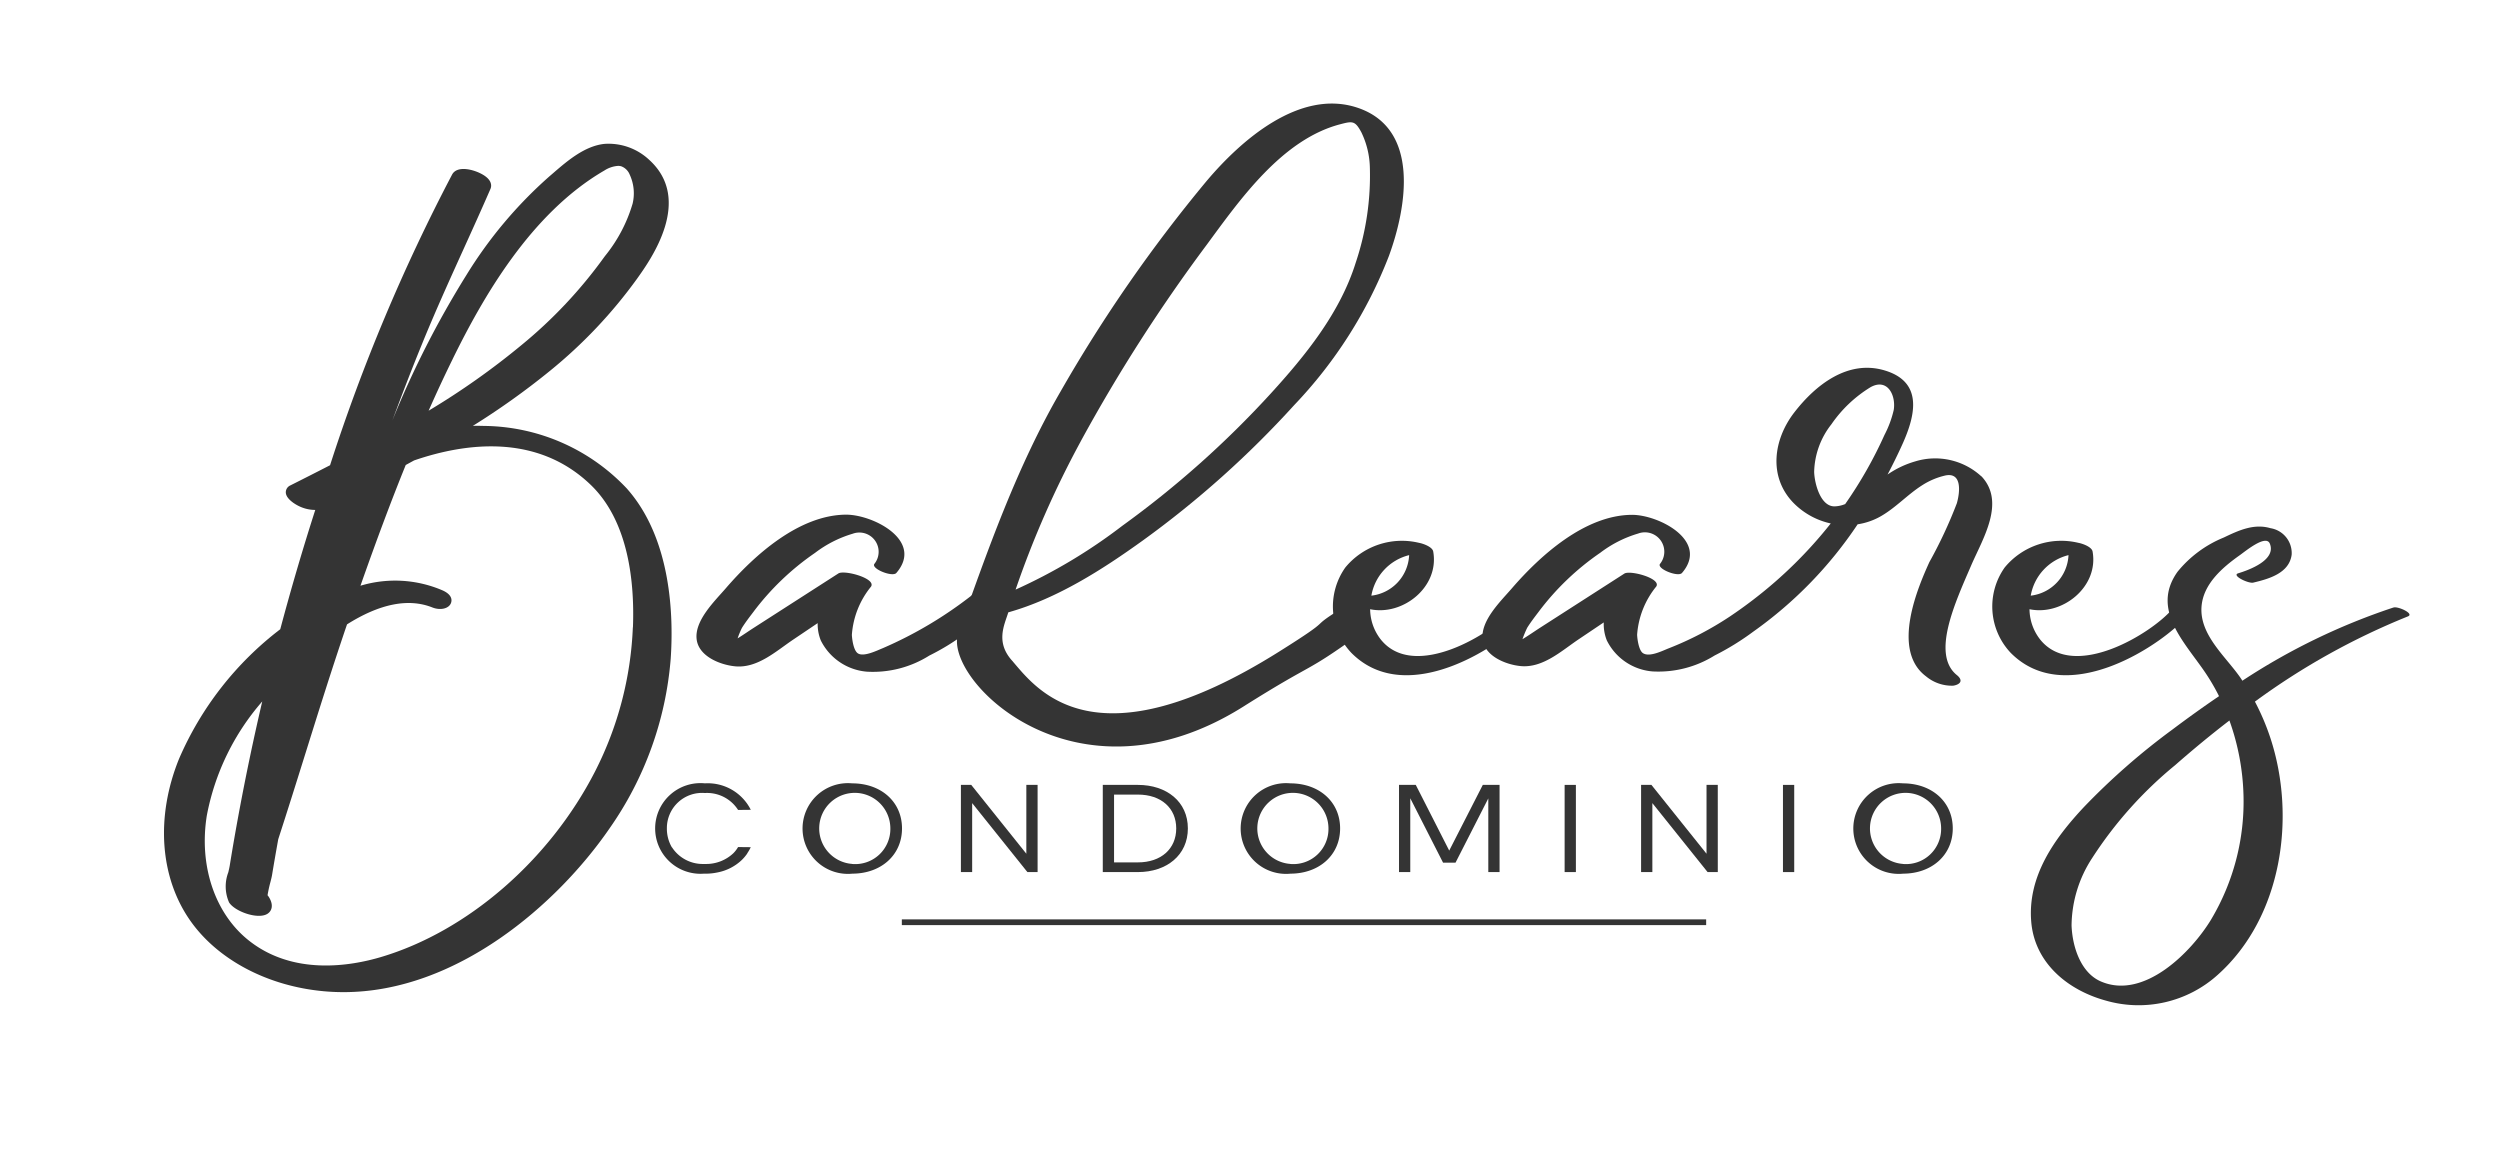
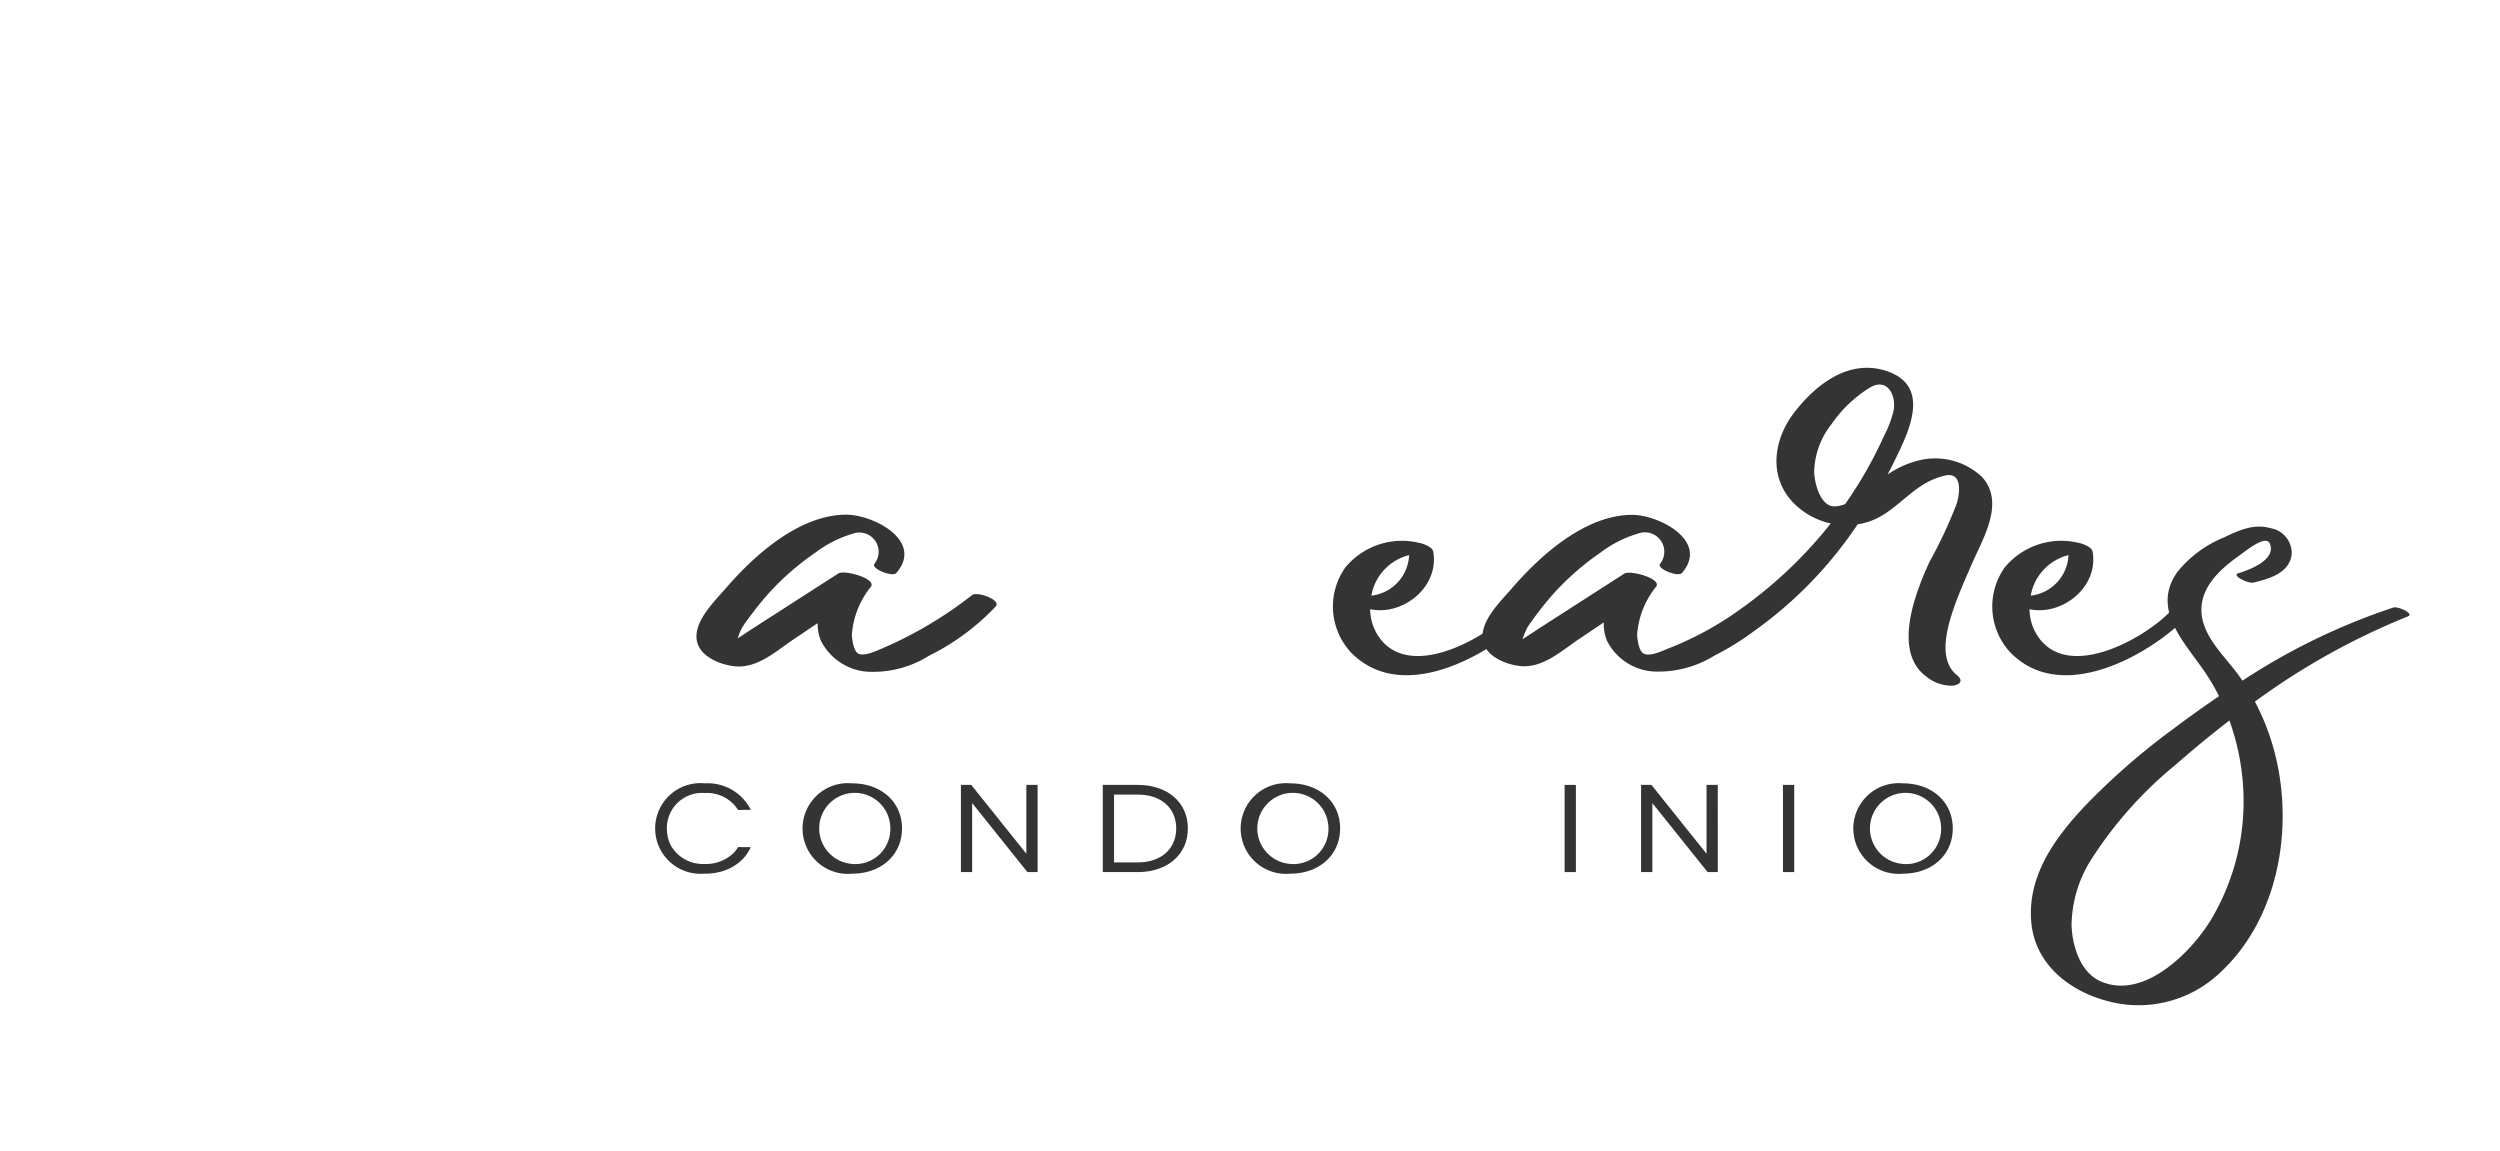
<svg xmlns="http://www.w3.org/2000/svg" id="logo_notros_contenido_celular" width="205.205" height="94.512" viewBox="0 0 205.205 94.512">
  <rect id="Mesa-de-trabajo5" width="205.205" height="94.512" fill="none" />
  <g id="Grupo_20" data-name="Grupo 20" transform="translate(13.46 8.497)">
    <g id="Grupo_19" data-name="Grupo 19">
      <path id="Trazado_621" data-name="Trazado 621" d="M959.087,1143.684a2.436,2.436,0,0,1-.387.506,3.242,3.242,0,0,1-2.26.883h-.194a3.01,3.01,0,0,1-2.583-1.367h-.011a3.023,3.023,0,0,1-.409-1.55,2.887,2.887,0,0,1,3.121-2.907,3.018,3.018,0,0,1,2.723,1.389l1.044-.011a3.955,3.955,0,0,0-3.767-2.173,3.721,3.721,0,1,0-.1,7.415h.194a4.7,4.7,0,0,0,.969-.108,3.964,3.964,0,0,0,1.937-.989,3.493,3.493,0,0,0,.484-.571h-.011a3.411,3.411,0,0,0,.291-.506Z" transform="translate(-911.964 -1082.653)" fill="#343434" />
      <path id="Trazado_622" data-name="Trazado 622" d="M1170.39,1145.868c2.358,0,4.09-1.516,4.09-3.713s-1.732-3.7-4.09-3.7a3.724,3.724,0,1,0,0,7.415Zm0-.8a2.92,2.92,0,1,1,3.133-2.918A2.884,2.884,0,0,1,1170.39,1145.073Z" transform="translate(-1113.901 -1082.653)" fill="#343434" />
      <path id="Trazado_623" data-name="Trazado 623" d="M1402.829,1140.74h-.924v5.65l-4.522-5.65h-.849v7.156h.924v-5.661l4.533,5.661h.838Z" transform="translate(-1331.121 -1084.811)" fill="#343434" />
      <path id="Trazado_624" data-name="Trazado 624" d="M1605.623,1140.74h-2.884v7.156h2.884c2.358,0,4.1-1.387,4.1-3.583S1607.981,1140.74,1605.623,1140.74Zm0,6.361h-1.959v-5.566h1.959c1.906,0,3.144,1.109,3.144,2.778S1607.528,1147.1,1605.623,1147.1Z" transform="translate(-1525.68 -1084.811)" fill="#343434" />
      <path id="Trazado_625" data-name="Trazado 625" d="M1807.121,1145.868c2.358,0,4.089-1.516,4.089-3.713s-1.732-3.7-4.089-3.7a3.724,3.724,0,1,0,0,7.415Zm0-.8a2.92,2.92,0,1,1,3.133-2.918A2.884,2.884,0,0,1,1807.121,1145.073Z" transform="translate(-1714.671 -1082.653)" fill="#343434" />
-       <path id="Trazado_626" data-name="Trazado 626" d="M2041.512,1147.894v-7.157h-1.376l-2.756,5.392-2.745-5.392h-1.376v7.157h.924v-6.06l2.691,5.285h1.023l2.691-5.274v6.049Z" transform="translate(-1931.885 -1084.808)" fill="#343434" />
      <rect id="Rectángulo_55" data-name="Rectángulo 55" width="0.924" height="7.156" transform="translate(114.968 55.929)" fill="#343434" />
      <path id="Trazado_627" data-name="Trazado 627" d="M2391.37,1140.74h-.924v5.65l-4.522-5.65h-.849v7.156H2386v-5.661l4.533,5.661h.838Z" transform="translate(-2263.831 -1084.811)" fill="#343434" />
      <rect id="Rectángulo_56" data-name="Rectángulo 56" width="0.924" height="7.156" transform="translate(132.889 55.929)" fill="#343434" />
      <path id="Trazado_628" data-name="Trazado 628" d="M2697.511,1145.868c2.357,0,4.089-1.516,4.089-3.713s-1.732-3.7-4.089-3.7a3.724,3.724,0,1,0,0,7.415Zm0-.8a2.92,2.92,0,1,1,3.133-2.918A2.884,2.884,0,0,1,2697.511,1145.073Z" transform="translate(-2554.773 -1082.653)" fill="#343434" />
      <g id="Grupo_18" data-name="Grupo 18">
-         <path id="Trazado_629" data-name="Trazado 629" d="M276.362,237.032a16.3,16.3,0,0,0-11.77-5.18c-.3-.009-.6-.012-.907-.006a61.688,61.688,0,0,0,6.332-4.518,39.473,39.473,0,0,0,7.14-7.552c1.144-1.6,4.625-6.488.995-9.771A4.872,4.872,0,0,0,274.5,208.7c-1.634.163-3.077,1.41-4.236,2.412l-.3.258a35.756,35.756,0,0,0-6.818,8.112,77.762,77.762,0,0,0-6.067,11.919c.785-2.127,1.6-4.241,2.445-6.306,1.073-2.634,2.261-5.253,3.409-7.786.688-1.517,1.468-3.237,2.191-4.9.1-.221.207-.79-.841-1.3-.712-.349-1.912-.608-2.3.106a150.806,150.806,0,0,0-10.02,23.863q-1.632.84-3.267,1.66a.619.619,0,0,0-.366.561c.005.609.986,1.089,1.027,1.109a3.06,3.06,0,0,0,1.392.34c-1.038,3.226-2,6.518-2.874,9.792a26.659,26.659,0,0,0-8.311,10.644c-1.932,4.773-1.574,9.754.958,13.324,2.264,3.193,6.364,5.342,10.965,5.75.525.047,1.055.07,1.578.07h.01c9.29,0,17.563-7.238,21.825-13.436a28.127,28.127,0,0,0,5.023-13.921c.236-3.423.089-9.783-3.559-13.933ZM262.037,226.34c2.43-4.943,6.362-11.923,12.438-15.45a2.367,2.367,0,0,1,1.13-.383.928.928,0,0,1,.264.036,1.194,1.194,0,0,1,.688.677,3.655,3.655,0,0,1,.243,2.374,12.319,12.319,0,0,1-2.26,4.3l-.075.1a38.12,38.12,0,0,1-6.8,7.231,61.733,61.733,0,0,1-7.612,5.377c.663-1.5,1.316-2.9,1.989-4.268Zm14.779,22.046a28.517,28.517,0,0,1-3.1,11.824c-3.729,7.283-10.464,13.122-17.577,15.238-2.484.739-7.2,1.544-10.856-1.368-2.782-2.214-4.1-6.149-3.432-10.268a19.848,19.848,0,0,1,4.546-9.346c-.731,3.129-1.391,6.289-1.965,9.408-.248,1.349-.485,2.71-.7,4.046-.028.171-.072.362-.119.565a3.257,3.257,0,0,0,.06,2.478c.472.75,2.366,1.418,3.141.941.338-.207.553-.673.144-1.355a1.109,1.109,0,0,0-.126-.172,10.8,10.8,0,0,1,.235-1.081c.056-.219.109-.425.133-.574.152-.926.319-1.889.51-2.946.755-2.326,1.5-4.7,2.218-7l.015-.047c1.088-3.481,2.214-7.079,3.412-10.588,2.693-1.7,5.046-2.165,7-1.391.654.26,1.34.106,1.526-.343.08-.194.171-.686-.716-1.07a9.86,9.86,0,0,0-6.707-.368c1.346-3.824,2.532-6.986,3.716-9.91q.343-.186.684-.374c4.179-1.437,10.082-2.25,14.506,2.009,3.115,3,3.6,8.016,3.46,11.7h0Z" transform="translate(-238.331 -205.388)" fill="#343434" />
        <path id="Trazado_630" data-name="Trazado 630" d="M1034.874,754.671a33.241,33.241,0,0,1-7.314,4.347c-.447.176-1.6.762-2.069.408-.335-.252-.452-1.13-.47-1.5a7.034,7.034,0,0,1,1.571-3.959c.445-.677-2.194-1.394-2.678-1.083l-6.978,4.483c-.43.277-.856.577-1.294.846a7.1,7.1,0,0,1,.356-.861c.275-.439.595-.857.908-1.268a21.586,21.586,0,0,1,5.089-4.887,9.587,9.587,0,0,1,3.1-1.576,1.582,1.582,0,0,1,1.766,2.488c-.248.4,1.5,1.1,1.813.733,2.28-2.655-1.926-4.8-4.153-4.784-3.837.036-7.492,3.314-9.849,6.045-.917,1.062-2.594,2.663-2.389,4.209.182,1.373,1.9,2.061,3.114,2.191,1.853.2,3.389-1.234,4.817-2.194l2-1.347a3.6,3.6,0,0,0,.255,1.417,4.648,4.648,0,0,0,3.791,2.568,8.684,8.684,0,0,0,5.118-1.322,19.2,19.2,0,0,0,5.454-4.037c.476-.524-1.507-1.257-1.966-.922Z" transform="translate(-968.558 -714.311)" fill="#343434" />
-         <path id="Trazado_631" data-name="Trazado 631" d="M1395.389,196.261c-1.483-1.567-.694-3.015-.383-4.042,4-1.122,7.733-3.517,11.044-5.9a80.206,80.206,0,0,0,12.433-11.122,37.056,37.056,0,0,0,7.772-12.249c1.456-3.992,2.574-10.438-2.6-12.155-4.729-1.569-9.55,2.678-12.363,6.011a120.851,120.851,0,0,0-12,17.294c-3.6,6.216-5.989,13.027-8.393,19.818-1.314,3.712,9.533,14.768,23.405,6.035,6.185-3.894,4.758-2.5,9.678-6.035.428-.307-.721-2.581-1.48-2.106-3.221,2.013-.3.516-5.28,3.641-15.12,9.491-19.849,3.129-21.835.814Zm5.546-18.05a135.039,135.039,0,0,1,10.356-16.16c2.732-3.715,6.175-8.627,10.928-9.887,1.051-.279,1.246-.306,1.765.648a6.971,6.971,0,0,1,.7,2.9,22.439,22.439,0,0,1-1.159,7.8c-1.29,4.127-4.119,7.615-6.99,10.761a79.919,79.919,0,0,1-12.161,10.834,44.273,44.273,0,0,1-8.769,5.245,79.448,79.448,0,0,1,5.334-12.145Z" transform="translate(-1325.703 -150.453)" fill="#343434" />
        <path id="Trazado_632" data-name="Trazado 632" d="M1951.892,792.4c-1.687,1.98-8.044,5.889-10.809,2.515a4.086,4.086,0,0,1-.9-2.518c2.679.563,5.7-1.827,5.177-4.739-.07-.389-.855-.655-1.156-.708a6.016,6.016,0,0,0-6.054,2.016,5.54,5.54,0,0,0,.489,7.011c4.678,4.718,12.714-.88,14.513-3.069C1953.367,792.643,1952.1,792.16,1951.892,792.4Zm-8.508-4.443a3.508,3.508,0,0,1-3.1,3.327,4.159,4.159,0,0,1,3.1-3.327Z" transform="translate(-1841.179 -750.888)" fill="#343434" />
        <path id="Trazado_633" data-name="Trazado 633" d="M2195.5,543.463a5.6,5.6,0,0,0-5.434-1.226,7.767,7.767,0,0,0-2.263,1.077c.43-.816.837-1.642,1.214-2.477,1.108-2.452,1.693-5.134-1.463-6.072-3-.892-5.642,1.17-7.4,3.443-1.707,2.2-2.161,5.254-.1,7.407a6.111,6.111,0,0,0,3.085,1.714,35.889,35.889,0,0,1-6.285,6.2l-.106.082q-.914.7-1.88,1.349a26.563,26.563,0,0,1-5.03,2.619c-.5.193-1.591.758-2.121.39-.336-.233-.455-1.148-.471-1.5a7.048,7.048,0,0,1,1.57-3.963c.435-.664-2.146-1.364-2.62-1.06l-6.978,4.483c-.459.3-.913.616-1.383.9a8.75,8.75,0,0,1,.388-.937c.275-.439.594-.857.907-1.268a21.6,21.6,0,0,1,5.091-4.889,9.616,9.616,0,0,1,3.107-1.577,1.592,1.592,0,0,1,1.789,2.5c-.248.4,1.5,1.1,1.814.733,2.263-2.634-1.927-4.789-4.135-4.769-3.833.034-7.486,3.316-9.84,6.043-.916,1.061-2.592,2.661-2.386,4.2.18,1.358,1.876,2.039,3.073,2.167,1.844.2,3.38-1.237,4.8-2.192l2.065-1.388a3.6,3.6,0,0,0,.251,1.477,4.6,4.6,0,0,0,3.75,2.546,8.724,8.724,0,0,0,5.1-1.309,21.641,21.641,0,0,0,3.186-1.967l0,0a33.647,33.647,0,0,0,8.552-8.8,5.466,5.466,0,0,0,1.839-.626c1.274-.711,2.256-1.824,3.483-2.595a5.96,5.96,0,0,1,1.838-.777c1.4-.322,1.259,1.3.983,2.271a37.266,37.266,0,0,1-2.259,4.836c-.853,1.894-3.2,7.184-.273,9.369a3.319,3.319,0,0,0,2.232.769c.571-.093.862-.415.3-.871-2.109-1.71-.149-5.929,1.184-9.019.941-2.178,2.844-5.176.826-7.307Zm-11.182,2.278a2.488,2.488,0,0,1-.869.186c-1.129.011-1.63-1.806-1.671-2.815a6.545,6.545,0,0,1,1.417-3.925,10.619,10.619,0,0,1,3.215-3.045c1.379-.761,2.091.65,1.9,1.868a8.558,8.558,0,0,1-.761,2.055,34.723,34.723,0,0,1-3.227,5.677Z" transform="translate(-2046.328 -512.86)" fill="#343434" />
        <path id="Trazado_634" data-name="Trazado 634" d="M2910.173,792.4c-1.687,1.98-8.044,5.889-10.809,2.515a4.089,4.089,0,0,1-.9-2.518c2.68.563,5.7-1.827,5.177-4.739-.07-.389-.855-.655-1.156-.708a6.016,6.016,0,0,0-6.054,2.016,5.54,5.54,0,0,0,.489,7.011c4.677,4.718,12.714-.88,14.512-3.069C2911.648,792.643,2910.38,792.16,2910.173,792.4Zm-8.508-4.443a3.508,3.508,0,0,1-3.1,3.327,4.159,4.159,0,0,1,3.1-3.327Z" transform="translate(-2745.338 -750.888)" fill="#343434" />
        <path id="Trazado_635" data-name="Trazado 635" d="M2981.226,771.948a52.552,52.552,0,0,0-12.4,6.009c-.057-.086-.112-.173-.171-.258-1.2-1.731-3.352-3.5-3.184-5.814.135-1.868,1.716-3.221,3.141-4.23.47-.333,2.148-1.73,2.466-.95.554,1.359-1.752,2.179-2.594,2.435-.58.176.84.861,1.233.766,1.26-.3,2.958-.765,3.154-2.3a2.071,2.071,0,0,0-1.739-2.168c-1.365-.4-2.613.183-3.834.766a9.494,9.494,0,0,0-3.8,2.817c-2.227,3.138.676,5.854,2.352,8.376a17.435,17.435,0,0,1,1.058,1.828c-1.3.886-2.577,1.8-3.819,2.735a55.915,55.915,0,0,0-7.27,6.367c-2.435,2.6-4.644,5.691-4.324,9.432.289,3.378,3,5.593,6.1,6.449a9.7,9.7,0,0,0,9.218-2.119c5.271-4.721,6.448-12.953,4.306-19.445a19.371,19.371,0,0,0-1.265-2.97,57.548,57.548,0,0,1,12.557-6.995c.556-.216-.806-.847-1.176-.73h0ZM2966.27,797.54c-1.612,2.672-5.516,6.644-9.066,5.1-1.684-.731-2.34-2.918-2.4-4.589a10.272,10.272,0,0,1,1.684-5.527,32.98,32.98,0,0,1,6.823-7.639c1.426-1.251,2.912-2.48,4.45-3.663a19.605,19.605,0,0,1,1.156,6.142,18.884,18.884,0,0,1-2.647,10.174Z" transform="translate(-2798.226 -730.58)" fill="#343434" />
      </g>
    </g>
-     <rect id="Rectángulo_57" data-name="Rectángulo 57" width="66.021" height="0.471" transform="translate(60.564 66.967)" fill="#343434" />
  </g>
</svg>